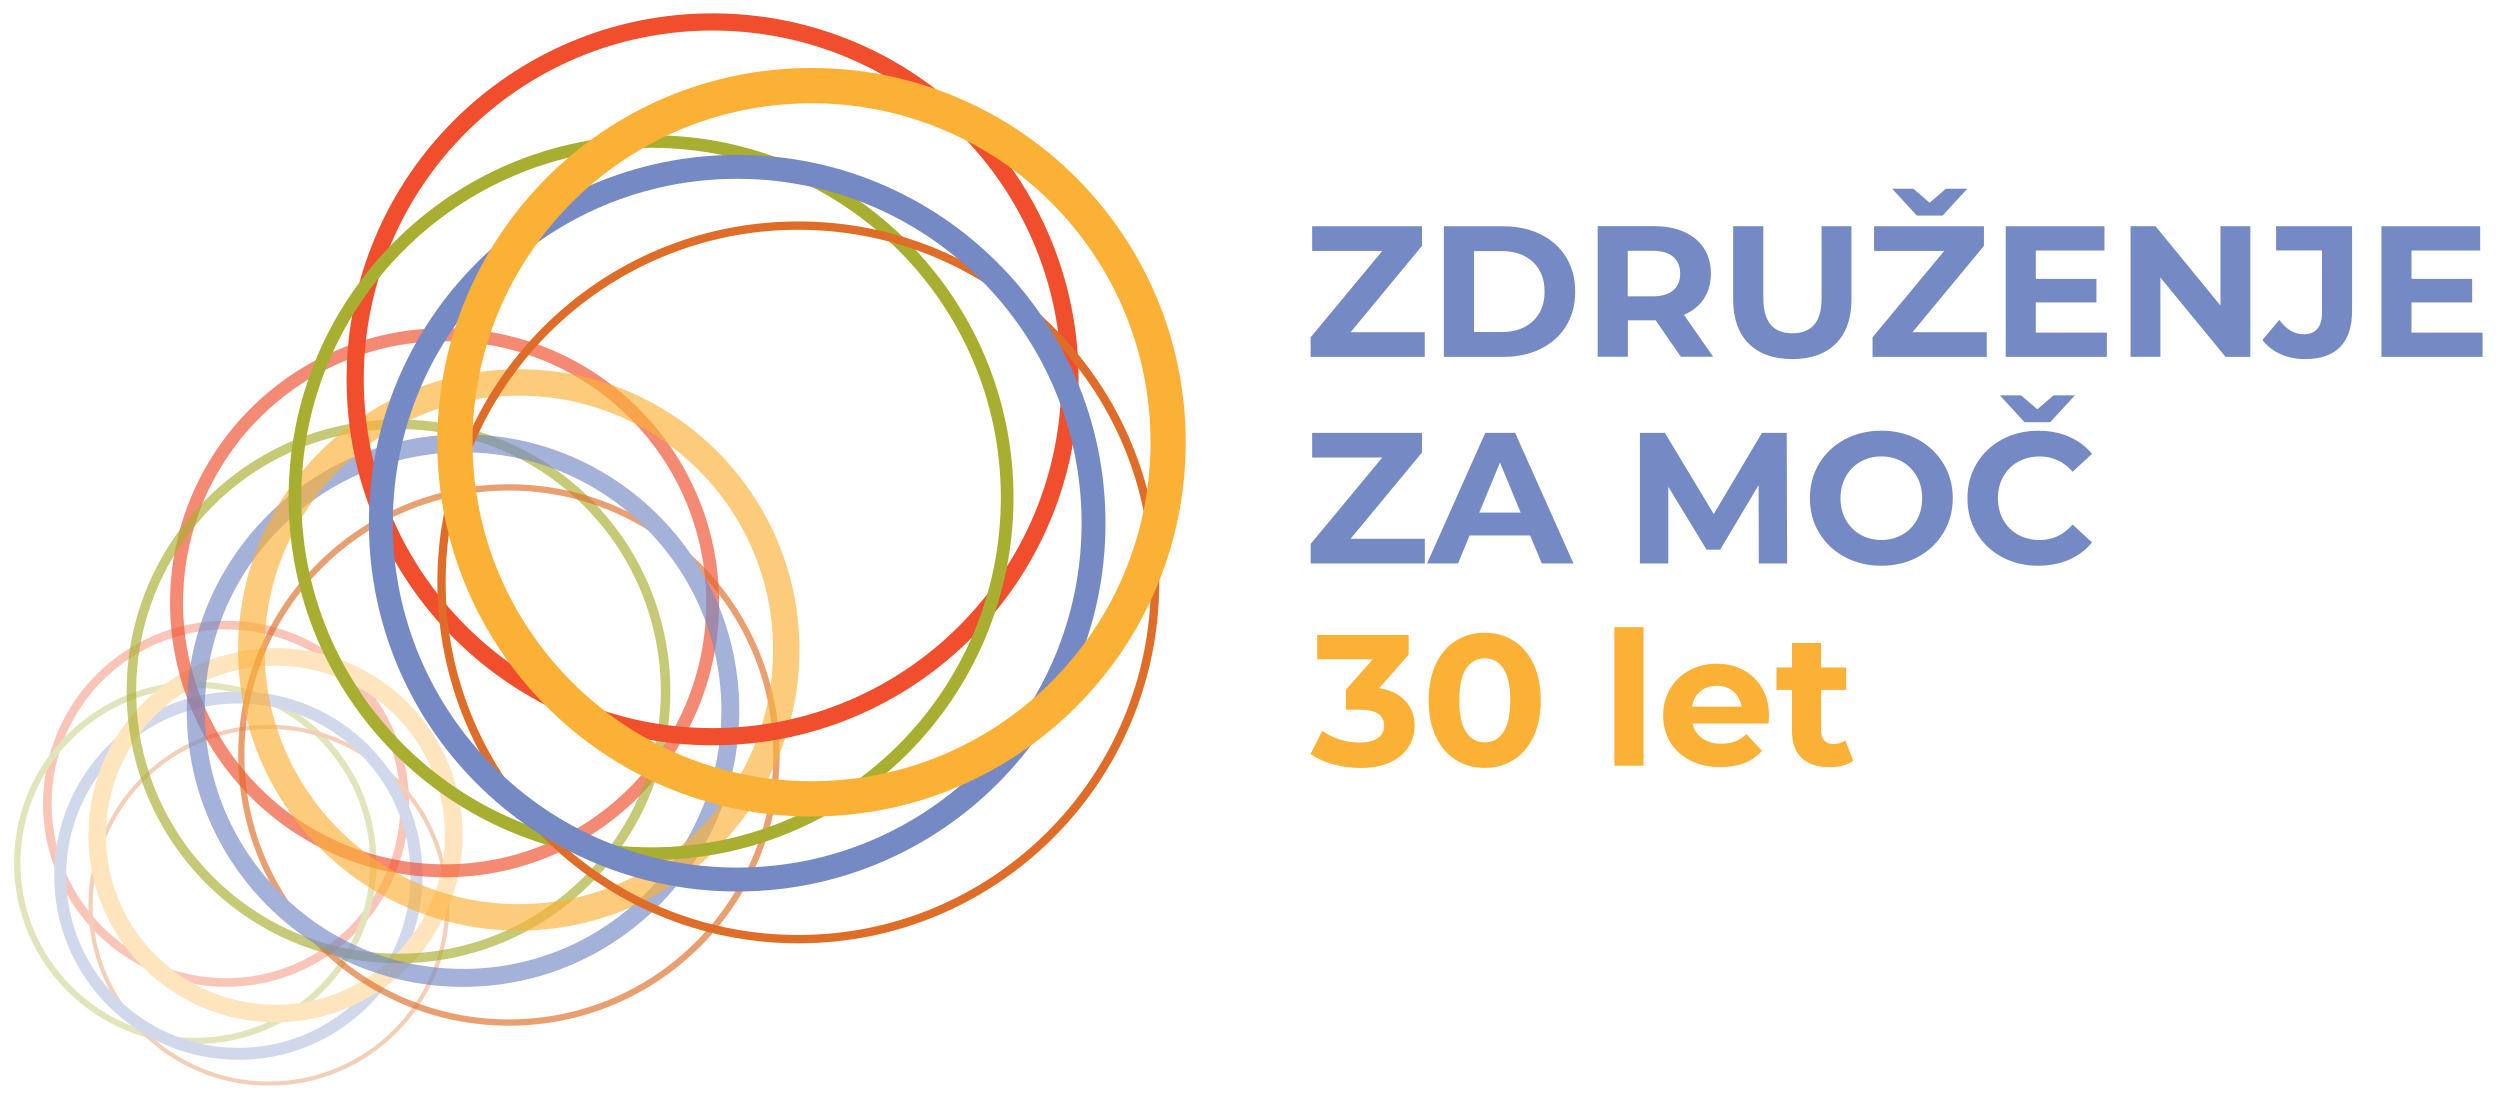
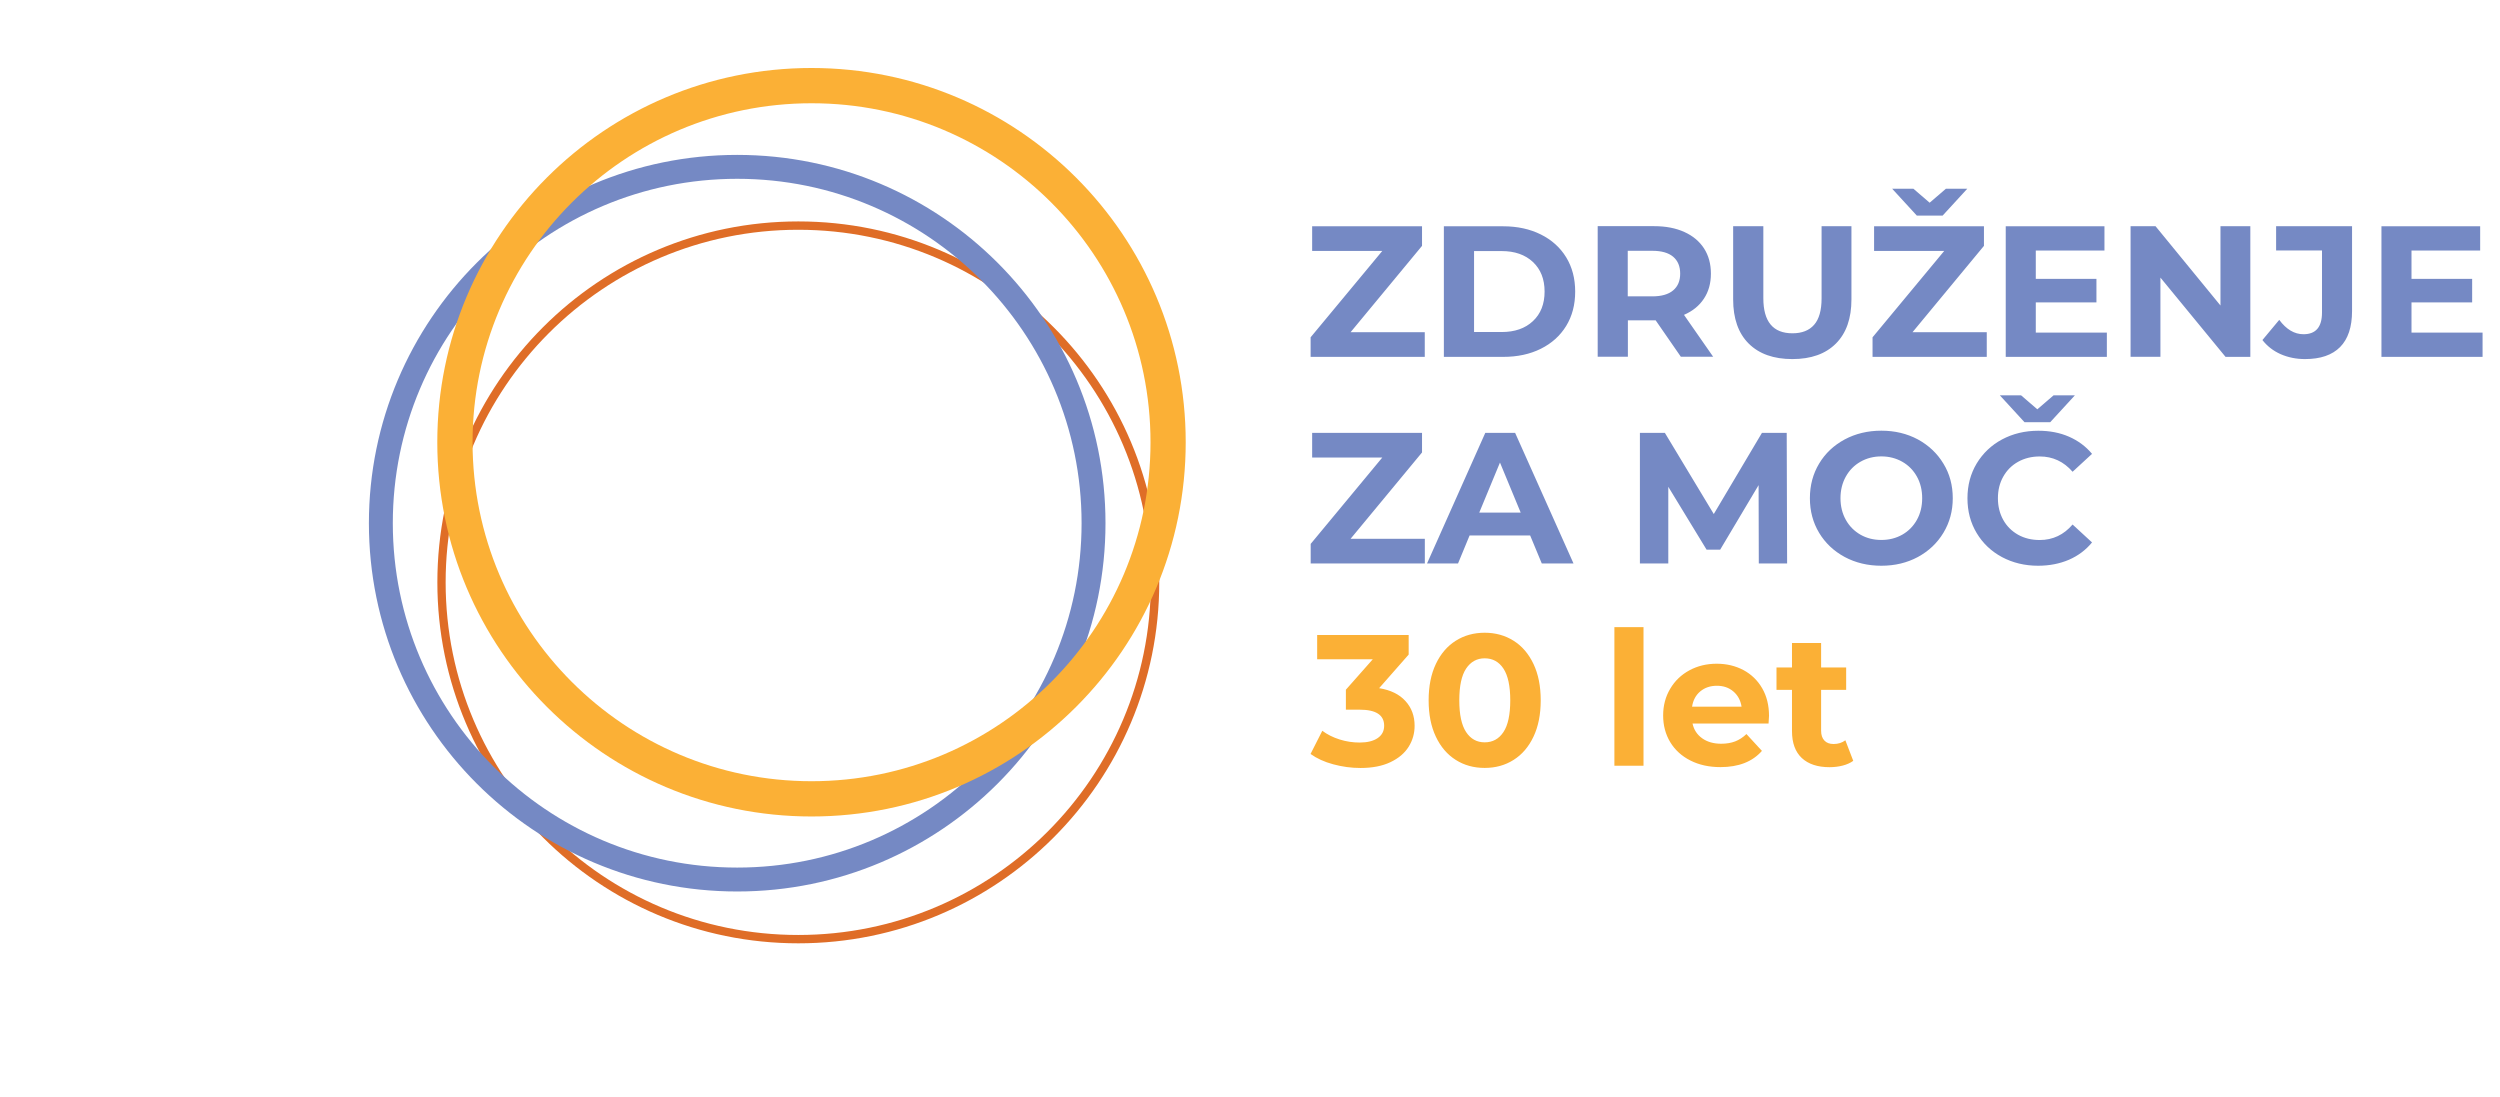
<svg xmlns="http://www.w3.org/2000/svg" xmlns:xlink="http://www.w3.org/1999/xlink" version="1.1" id="Layer_1" x="0px" y="0px" viewBox="0 0 374.29 164.19" style="enable-background:new 0 0 374.29 164.19;" xml:space="preserve">
  <style type="text/css">
	.st0{clip-path:url(#SVGID_2_);}
	.st1{opacity:0.33;clip-path:url(#SVGID_4_);}
	.st2{clip-path:url(#SVGID_6_);fill:#F04E2C;}
	.st3{clip-path:url(#SVGID_6_);fill:#A8AF30;}
	.st4{clip-path:url(#SVGID_6_);}
	.st5{clip-path:url(#SVGID_8_);fill:#DF6D27;}
	.st6{clip-path:url(#SVGID_8_);fill:#7589C4;}
	.st7{clip-path:url(#SVGID_6_);fill:#FBB036;}
	.st8{opacity:0.66;clip-path:url(#SVGID_4_);}
	.st9{clip-path:url(#SVGID_10_);fill:#F04E2C;}
	.st10{clip-path:url(#SVGID_12_);fill:#A8AF30;}
	.st11{clip-path:url(#SVGID_14_);}
	.st12{clip-path:url(#SVGID_16_);fill:#DF6D27;}
	.st13{clip-path:url(#SVGID_16_);fill:#7589C4;}
	.st14{clip-path:url(#SVGID_18_);fill:#FBB036;}
	.st15{clip-path:url(#SVGID_4_);fill:#F04E2C;}
	.st16{clip-path:url(#SVGID_4_);fill:#A8AF30;}
	.st17{clip-path:url(#SVGID_20_);fill:#DF6D27;}
	.st18{clip-path:url(#SVGID_20_);fill:#7589C4;}
	.st19{clip-path:url(#SVGID_22_);fill:#FBB036;}
	.st20{clip-path:url(#SVGID_22_);fill:#7589C4;}
</style>
  <g>
    <defs>
      <rect id="SVGID_1_" y="2" width="371.69" height="160.55" />
    </defs>
    <clipPath id="SVGID_2_">
      <use xlink:href="#SVGID_1_" style="overflow:visible;" />
    </clipPath>
    <g class="st0">
      <defs>
-         <rect id="SVGID_3_" y="2" width="371.69" height="160.55" />
-       </defs>
+         </defs>
      <clipPath id="SVGID_4_">
        <use xlink:href="#SVGID_3_" style="overflow:visible;" />
      </clipPath>
      <g class="st1">
        <g>
          <defs>
            <rect id="SVGID_5_" x="-24.66" y="72.73" width="121.71" height="91.28" />
          </defs>
          <clipPath id="SVGID_6_">
            <use xlink:href="#SVGID_5_" style="overflow:visible;" />
          </clipPath>
          <path class="st2" d="M61.24,120.34c0-15.13-12.27-27.4-27.4-27.4c-15.13,0-27.4,12.27-27.4,27.4s12.27,27.4,27.4,27.4      C48.97,147.73,61.24,135.47,61.24,120.34 M59.95,120.34c0,14.42-11.69,26.11-26.11,26.11c-14.42,0-26.11-11.69-26.11-26.11      s11.69-26.11,26.11-26.11C48.26,94.23,59.95,105.92,59.95,120.34" />
          <path class="st3" d="M56.37,129.19c0-14.98-12.15-27.13-27.13-27.13c-14.98,0-27.13,12.15-27.13,27.13s12.15,27.13,27.13,27.13      C44.22,156.32,56.37,144.17,56.37,129.19 M55.42,129.19c0,14.46-11.72,26.18-26.18,26.18S3.06,143.65,3.06,129.19      S14.78,103,29.24,103S55.42,114.73,55.42,129.19" />
          <g class="st4">
            <defs>
              <rect id="SVGID_7_" y="91.58" width="72.39" height="70.97" />
            </defs>
            <clipPath id="SVGID_8_">
              <use xlink:href="#SVGID_7_" style="overflow:visible;" />
            </clipPath>
            <path class="st5" d="M67.28,135.53c0-14.92-12.1-27.02-27.02-27.02c-14.92,0-27.02,12.1-27.02,27.02s12.1,27.02,27.02,27.02       C55.18,162.55,67.28,150.45,67.28,135.53 M66.65,135.53c0,14.58-11.82,26.39-26.39,26.39c-14.58,0-26.39-11.82-26.39-26.39       s11.82-26.39,26.39-26.39C54.83,109.14,66.65,120.95,66.65,135.53" />
            <path class="st6" d="M63.26,131.1c0-15.23-12.34-27.57-27.57-27.57c-15.23,0-27.57,12.34-27.57,27.57s12.34,27.57,27.57,27.57       C50.91,158.68,63.26,146.33,63.26,131.1 M61.46,131.1c0,14.24-11.54,25.78-25.78,25.78c-14.24,0-25.78-11.54-25.78-25.78       s11.54-25.78,25.78-25.78C49.92,105.32,61.46,116.87,61.46,131.1" />
          </g>
          <path class="st7" d="M69.26,125.04c0-15.47-12.54-28.01-28.01-28.01s-28.01,12.54-28.01,28.01s12.54,28.01,28.01,28.01      S69.26,140.51,69.26,125.04 M66.62,125.04c0,14.02-11.36,25.38-25.38,25.38s-25.38-11.36-25.38-25.38s11.36-25.38,25.38-25.38      S66.62,111.03,66.62,125.04" />
        </g>
      </g>
      <g class="st8">
        <g>
          <defs>
            <rect id="SVGID_9_" x="12.41" y="38.99" width="108.3" height="93.8" />
          </defs>
          <clipPath id="SVGID_10_">
            <use xlink:href="#SVGID_9_" style="overflow:visible;" />
          </clipPath>
          <path class="st9" d="M107.66,90.24c0-22.7-18.4-41.1-41.1-41.1c-22.7,0-41.1,18.4-41.1,41.1s18.4,41.1,41.1,41.1      C89.26,131.34,107.66,112.93,107.66,90.24 M105.73,90.24c0,21.63-17.53,39.16-39.16,39.16c-21.63,0-39.16-17.53-39.16-39.16      s17.53-39.16,39.16-39.16C88.19,51.08,105.73,68.61,105.73,90.24" />
        </g>
      </g>
      <g class="st8">
        <g>
          <defs>
            <rect id="SVGID_11_" x="5.91" y="52.66" width="107.51" height="93" />
          </defs>
          <clipPath id="SVGID_12_">
            <use xlink:href="#SVGID_11_" style="overflow:visible;" />
          </clipPath>
          <path class="st10" d="M100.36,103.51c0-22.48-18.22-40.7-40.7-40.7c-22.48,0-40.7,18.22-40.7,40.7s18.22,40.7,40.7,40.7      C82.14,144.21,100.36,125.99,100.36,103.51 M98.93,103.51c0,21.69-17.58,39.27-39.27,39.27c-21.69,0-39.27-17.58-39.27-39.27      s17.58-39.27,39.27-39.27C81.35,64.24,98.93,81.82,98.93,103.51" />
        </g>
      </g>
      <g class="st8">
        <g>
          <defs>
            <rect id="SVGID_13_" x="1.54" y="34.86" width="135.91" height="120.15" />
          </defs>
          <clipPath id="SVGID_14_">
            <use xlink:href="#SVGID_13_" style="overflow:visible;" />
          </clipPath>
          <g class="st11">
            <defs>
              <rect id="SVGID_15_" x="14.6" y="45.01" width="109.8" height="108.55" />
            </defs>
            <clipPath id="SVGID_16_">
              <use xlink:href="#SVGID_15_" style="overflow:visible;" />
            </clipPath>
            <path class="st12" d="M116.72,113.03c0-22.39-18.15-40.53-40.53-40.53c-22.39,0-40.53,18.15-40.53,40.53       s18.15,40.53,40.53,40.53C98.57,153.57,116.72,135.42,116.72,113.03 M115.77,113.03c0,21.86-17.73,39.59-39.59,39.59       c-21.87,0-39.59-17.73-39.59-39.59c0-21.87,17.72-39.59,39.59-39.59C98.05,73.44,115.77,91.17,115.77,113.03" />
            <path class="st13" d="M110.68,106.39c0-22.84-18.52-41.36-41.36-41.36c-22.84,0-41.36,18.52-41.36,41.36       s18.52,41.36,41.36,41.36C92.17,147.75,110.68,129.23,110.68,106.39 M108,106.39c0,21.36-17.31,38.67-38.67,38.67       c-21.36,0-38.67-17.31-38.67-38.67s17.31-38.67,38.67-38.67C90.68,67.72,108,85.03,108,106.39" />
          </g>
        </g>
      </g>
      <g class="st8">
        <g>
          <defs>
-             <rect id="SVGID_17_" x="22.6" y="45.12" width="110.15" height="95.64" />
-           </defs>
+             </defs>
          <clipPath id="SVGID_18_">
            <use xlink:href="#SVGID_17_" style="overflow:visible;" />
          </clipPath>
          <path class="st14" d="M119.69,97.3c0-23.21-18.81-42.02-42.02-42.02c-23.21,0-42.02,18.81-42.02,42.02s18.81,42.02,42.02,42.02      C100.88,139.32,119.69,120.5,119.69,97.3 M115.74,97.3c0,21.02-17.04,38.07-38.07,38.07S39.61,118.32,39.61,97.3      s17.04-38.07,38.07-38.07S115.74,76.27,115.74,97.3" />
        </g>
      </g>
      <path class="st15" d="M161.48,56.79C161.48,26.53,136.95,2,106.68,2C76.42,2,51.89,26.53,51.89,56.79s24.53,54.79,54.79,54.79    C136.95,111.59,161.48,87.06,161.48,56.79 M158.9,56.79c0,28.84-23.38,52.22-52.22,52.22c-28.84,0-52.22-23.38-52.22-52.22    c0-28.84,23.38-52.22,52.22-52.22C135.52,4.58,158.9,27.95,158.9,56.79" />
      <path class="st16" d="M151.74,74.5c0-29.97-24.3-54.26-54.26-54.26c-29.97,0-54.27,24.29-54.27,54.26    c0,29.97,24.3,54.26,54.27,54.26C127.45,128.76,151.74,104.46,151.74,74.5 M149.84,74.5c0,28.92-23.44,52.36-52.36,52.36    c-28.92,0-52.37-23.44-52.37-52.36s23.45-52.37,52.37-52.37C126.4,22.13,149.84,45.57,149.84,74.5" />
    </g>
    <g class="st0">
      <defs>
        <rect id="SVGID_19_" x="38.26" y="2" width="145.53" height="139.23" />
      </defs>
      <clipPath id="SVGID_20_">
        <use xlink:href="#SVGID_19_" style="overflow:visible;" />
      </clipPath>
      <path class="st17" d="M173.56,87.19c0-29.85-24.2-54.04-54.04-54.04c-29.85,0-54.04,24.2-54.04,54.04s24.2,54.04,54.04,54.04    C149.36,141.23,173.56,117.03,173.56,87.19 M172.3,87.19c0,29.15-23.63,52.79-52.79,52.79s-52.79-23.63-52.79-52.79    S90.36,34.4,119.51,34.4S172.3,58.03,172.3,87.19" />
      <path class="st18" d="M165.51,78.33c0-30.45-24.69-55.14-55.14-55.14S55.23,47.88,55.23,78.33s24.69,55.14,55.14,55.14    S165.51,108.79,165.51,78.33 M161.93,78.33c0,28.48-23.09,51.56-51.56,51.56c-28.48,0-51.56-23.08-51.56-51.56    s23.08-51.56,51.56-51.56C138.84,26.77,161.93,49.86,161.93,78.33" />
    </g>
    <g class="st0">
      <defs>
        <rect id="SVGID_21_" y="2" width="371.69" height="160.55" />
      </defs>
      <clipPath id="SVGID_22_">
        <use xlink:href="#SVGID_21_" style="overflow:visible;" />
      </clipPath>
      <path class="st19" d="M177.52,66.21c0-30.94-25.08-56.03-56.03-56.03S65.47,35.26,65.47,66.21s25.09,56.03,56.03,56.03    S177.52,97.15,177.52,66.21 M172.25,66.21c0,28.03-22.72,50.75-50.75,50.75c-28.03,0-50.75-22.72-50.75-50.75    s22.72-50.75,50.75-50.75C149.53,15.45,172.25,38.18,172.25,66.21" />
      <path class="st19" d="M276.28,110.83c-0.48,0.37-1.07,0.56-1.76,0.56c-0.6,0-1.06-0.17-1.38-0.52c-0.33-0.35-0.49-0.83-0.49-1.47    v-6.12h3.75v-3.35h-3.75v-3.66h-4.36v3.66h-2.32v3.35h2.32v6.18c0,1.77,0.49,3.11,1.47,4.03c0.98,0.91,2.36,1.37,4.15,1.37    c0.69,0,1.35-0.08,1.97-0.24c0.62-0.16,1.15-0.4,1.58-0.71L276.28,110.83z M257.05,102.67c0.97,0,1.79,0.28,2.46,0.85    c0.67,0.57,1.08,1.33,1.23,2.28h-7.41c0.15-0.97,0.56-1.73,1.23-2.29C255.24,102.95,256.06,102.67,257.05,102.67 M264.85,107.17    c0-1.57-0.34-2.94-1.02-4.12c-0.68-1.18-1.62-2.09-2.81-2.73c-1.19-0.63-2.53-0.95-4-0.95c-1.51,0-2.87,0.33-4.09,0.99    c-1.22,0.66-2.18,1.58-2.88,2.77c-0.7,1.18-1.05,2.51-1.05,3.98c0,1.49,0.35,2.82,1.06,4c0.71,1.17,1.71,2.09,3.02,2.75    c1.3,0.66,2.8,0.99,4.5,0.99c2.72,0,4.79-0.81,6.21-2.43l-2.32-2.52c-0.52,0.5-1.09,0.87-1.69,1.1c-0.6,0.23-1.3,0.35-2.08,0.35    c-1.14,0-2.09-0.27-2.85-0.81c-0.76-0.54-1.25-1.28-1.45-2.21h11.38C264.82,107.62,264.85,107.23,264.85,107.17 M241.7,114.64    h4.36V93.89h-4.36V114.64z M222.28,111.14c-1.17,0-2.1-0.51-2.78-1.54c-0.68-1.03-1.02-2.61-1.02-4.75c0-2.14,0.34-3.73,1.02-4.75    c0.68-1.02,1.61-1.54,2.78-1.54c1.19,0,2.13,0.51,2.81,1.54c0.68,1.03,1.02,2.61,1.02,4.75c0,2.14-0.34,3.73-1.02,4.75    C224.41,110.63,223.47,111.14,222.28,111.14 M222.28,114.97c1.62,0,3.07-0.4,4.33-1.2c1.27-0.8,2.26-1.96,2.98-3.48    c0.72-1.52,1.08-3.33,1.08-5.44c0-2.11-0.36-3.92-1.08-5.44c-0.72-1.52-1.71-2.68-2.98-3.48c-1.27-0.8-2.71-1.2-4.33-1.2    c-1.62,0-3.07,0.4-4.33,1.2c-1.27,0.8-2.26,1.96-2.98,3.48c-0.72,1.52-1.08,3.33-1.08,5.44c0,2.11,0.36,3.92,1.08,5.44    c0.72,1.52,1.71,2.68,2.98,3.48C219.21,114.57,220.66,114.97,222.28,114.97 M206.48,103.03L210.9,98v-2.93h-13.7v3.63h8.33    l-4.03,4.56v2.99h2.07c2.44,0,3.66,0.8,3.66,2.4c0,0.8-0.33,1.42-0.98,1.86c-0.65,0.44-1.55,0.66-2.68,0.66    c-1.03,0-2.03-0.15-3.01-0.46c-0.98-0.31-1.84-0.74-2.59-1.3l-1.76,3.47c0.93,0.67,2.06,1.19,3.4,1.55    c1.33,0.36,2.69,0.55,4.07,0.55c1.77,0,3.27-0.29,4.49-0.87c1.22-0.58,2.13-1.35,2.73-2.31c0.6-0.96,0.89-2.01,0.89-3.14    c0-1.47-0.46-2.71-1.37-3.7C209.51,103.95,208.2,103.31,206.48,103.03" />
      <path class="st20" d="M202.2,49.74l10.7-12.93v-2.93h-16.45v3.69h10.5l-10.73,12.93v2.93h17.09v-3.69H202.2z M216.17,53.43h8.88    c2.13,0,4-0.4,5.63-1.21c1.63-0.81,2.9-1.95,3.8-3.42c0.9-1.47,1.35-3.18,1.35-5.14c0-1.96-0.45-3.67-1.35-5.14    c-0.9-1.47-2.17-2.61-3.8-3.42c-1.63-0.81-3.5-1.22-5.63-1.22h-8.88V53.43z M220.69,49.71V37.59h4.13c1.96,0,3.51,0.54,4.68,1.63    c1.16,1.09,1.75,2.56,1.75,4.43c0,1.86-0.58,3.34-1.75,4.43c-1.16,1.09-2.72,1.63-4.68,1.63H220.69z M256.5,53.43l-4.38-6.29    c1.29-0.56,2.28-1.36,2.98-2.42c0.7-1.05,1.05-2.3,1.05-3.76s-0.35-2.71-1.03-3.77c-0.69-1.06-1.67-1.88-2.95-2.46    c-1.28-0.58-2.78-0.87-4.51-0.87h-8.46v19.55h4.52v-5.45h3.94h0.22l3.77,5.45H256.5z M251.55,40.97c0,1.08-0.35,1.92-1.06,2.51    c-0.7,0.59-1.74,0.89-3.1,0.89h-3.69v-6.82h3.69c1.36,0,2.39,0.29,3.1,0.88C251.2,39.03,251.55,39.87,251.55,40.97 M268.34,53.76    c2.8,0,4.97-0.77,6.52-2.32c1.55-1.55,2.33-3.75,2.33-6.62V33.87h-4.47v10.78c0,1.81-0.37,3.13-1.12,3.98    c-0.74,0.85-1.83,1.27-3.24,1.27c-2.91,0-4.36-1.75-4.36-5.25V33.87h-4.52v10.95c0,2.87,0.78,5.08,2.33,6.62    C263.37,52.99,265.55,53.76,268.34,53.76 M286.33,49.74l10.7-12.93v-2.93h-16.45v3.69h10.5l-10.73,12.93v2.93h17.1v-3.69H286.33z     M291.33,28.26l-2.43,2.09l-2.43-2.09h-3.18l3.69,4.02h3.86l3.69-4.02H291.33z M304.79,49.79v-4.52h9.08v-3.52h-9.08v-4.24h10.28    v-3.63h-14.78v19.55h15.14v-3.63H304.79z M332.44,33.87v11.87l-9.72-11.87h-3.74v19.55h4.47V41.56l9.75,11.87h3.71V33.87H332.44z     M345.1,53.76c2.31,0,4.06-0.6,5.25-1.8c1.19-1.2,1.79-3,1.79-5.4V33.87h-11.37v3.63h6.87v9.3c0,2.16-0.92,3.24-2.77,3.24    c-1.36,0-2.57-0.72-3.63-2.15l-2.52,3.02c0.71,0.91,1.62,1.62,2.72,2.11C342.56,53.51,343.77,53.76,345.1,53.76 M361.04,49.79    v-4.52h9.08v-3.52h-9.08v-4.24h10.28v-3.63h-14.78v19.55h15.14v-3.63H361.04z" />
      <path class="st20" d="M202.2,80.67l10.7-12.93v-2.93h-16.45v3.69h10.5l-10.72,12.93v2.93h17.09v-3.69H202.2z M230.83,84.36h4.75    l-8.74-19.55h-4.47l-8.72,19.55h4.64l1.73-4.19h9.07L230.83,84.36z M221.47,76.74l3.1-7.49l3.1,7.49H221.47z M267.56,84.36    l-0.06-19.55h-3.71l-7.21,12.15l-7.32-12.15h-3.74v19.55h4.25V72.88l5.73,9.41h2.04l5.75-9.66l0.03,11.73H267.56z M281.67,84.7    c2.03,0,3.85-0.44,5.47-1.31c1.62-0.88,2.89-2.08,3.82-3.62c0.93-1.54,1.4-3.26,1.4-5.18c0-1.92-0.46-3.65-1.4-5.18    c-0.93-1.54-2.21-2.74-3.82-3.62c-1.62-0.87-3.45-1.31-5.47-1.31c-2.03,0-3.86,0.44-5.49,1.31c-1.63,0.88-2.91,2.08-3.83,3.62    c-0.92,1.53-1.38,3.26-1.38,5.18c0,1.92,0.46,3.65,1.38,5.18c0.92,1.53,2.2,2.74,3.83,3.62C277.81,84.26,279.64,84.7,281.67,84.7     M281.67,80.84c-1.16,0-2.2-0.26-3.13-0.79c-0.93-0.54-1.66-1.27-2.19-2.22c-0.53-0.95-0.8-2.03-0.8-3.24    c0-1.21,0.27-2.29,0.8-3.24c0.53-0.95,1.26-1.69,2.19-2.22c0.93-0.53,1.97-0.8,3.13-0.8c1.15,0,2.19,0.27,3.13,0.8    c0.93,0.53,1.66,1.27,2.19,2.22c0.53,0.95,0.79,2.03,0.79,3.24c0,1.21-0.26,2.29-0.79,3.24c-0.53,0.95-1.26,1.69-2.19,2.22    C283.86,80.58,282.82,80.84,281.67,80.84 M305.13,84.7c1.69,0,3.23-0.3,4.61-0.89c1.38-0.6,2.54-1.46,3.47-2.6l-2.91-2.68    c-1.32,1.54-2.96,2.32-4.92,2.32c-1.21,0-2.29-0.26-3.24-0.79c-0.95-0.54-1.69-1.27-2.22-2.22c-0.53-0.95-0.8-2.03-0.8-3.24    c0-1.21,0.26-2.29,0.8-3.24c0.53-0.95,1.27-1.69,2.22-2.22c0.95-0.53,2.03-0.8,3.24-0.8c1.95,0,3.59,0.76,4.92,2.29l2.91-2.68    c-0.93-1.12-2.08-1.97-3.45-2.57c-1.37-0.6-2.9-0.89-4.59-0.89c-2.01,0-3.82,0.44-5.43,1.3c-1.61,0.86-2.87,2.07-3.8,3.6    c-0.92,1.54-1.38,3.27-1.38,5.21c0,1.94,0.46,3.68,1.38,5.21c0.92,1.53,2.19,2.74,3.8,3.6C301.34,84.26,303.14,84.7,305.13,84.7     M307.45,59.19l-2.43,2.09l-2.43-2.09h-3.18l3.69,4.02h3.85l3.69-4.02H307.45z" />
    </g>
  </g>
</svg>